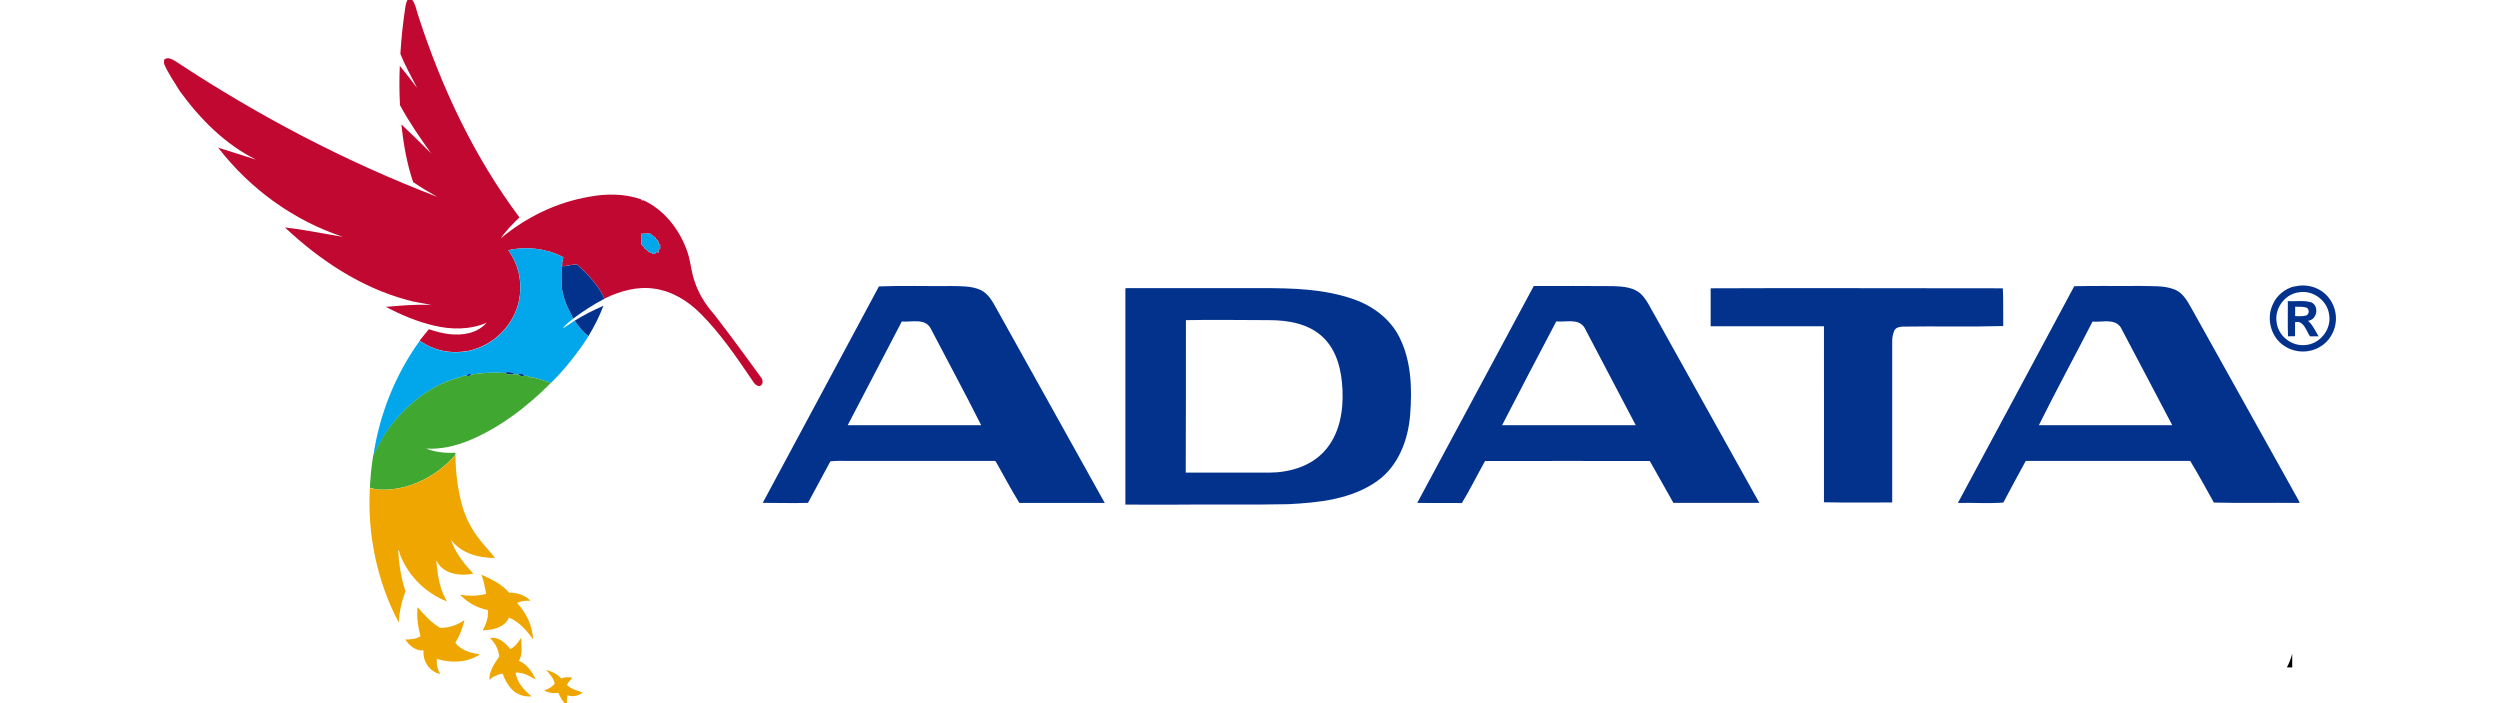
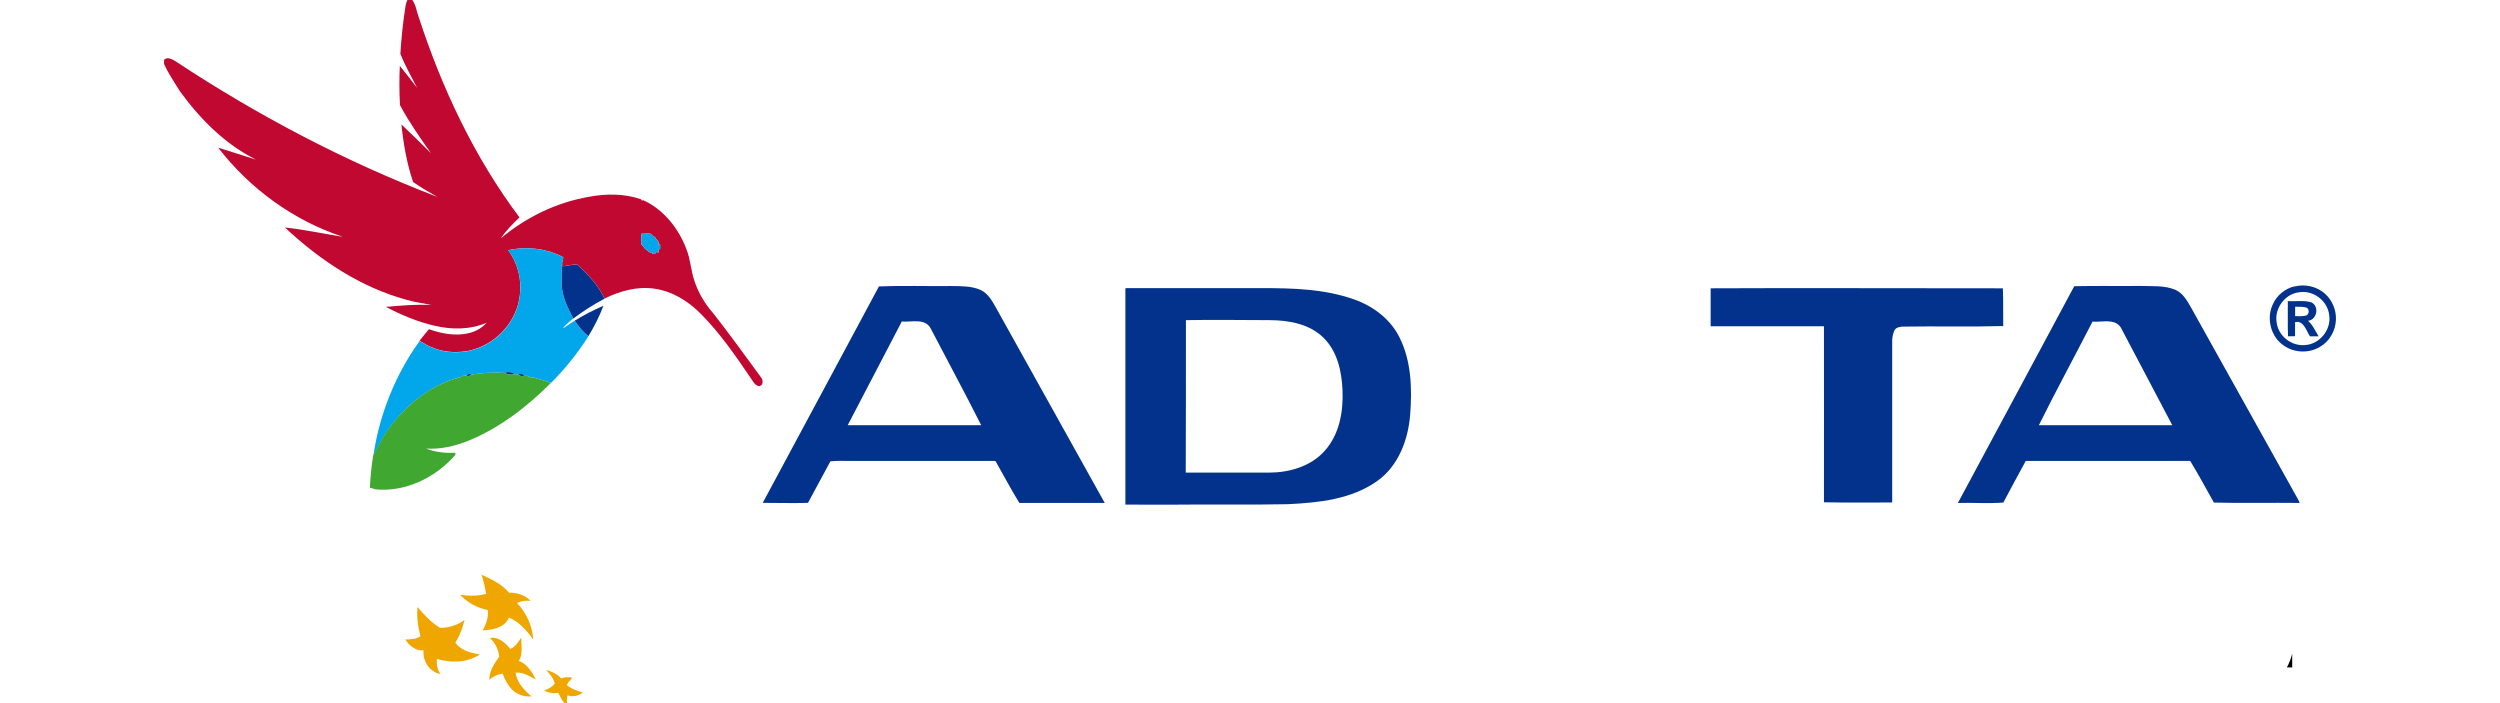
<svg xmlns="http://www.w3.org/2000/svg" id="Layer_1" data-name="Layer 1" viewBox="0 0 263 74">
  <defs>
    <style>
      .cls-1 {
        fill: #c00831;
      }

      .cls-2 {
        fill: #efa600;
      }

      .cls-3 {
        fill: #01a7ea;
      }

      .cls-4 {
        fill: #03328d;
      }

      .cls-5 {
        fill: #40a731;
      }
    </style>
  </defs>
  <path d="m240.58,70.21c.25-.46.43-.94.56-1.44v1.44h-.56Z" />
  <g>
    <path class="cls-1" d="m42.99-.16h.25c.51.53.56,1.3.81,1.96,2.44,7.5,5.86,14.75,10.6,21.07-.71.68-1.41,1.38-1.96,2.2,2.64-2.21,5.83-3.77,9.23-4.36,1.82-.35,3.76-.36,5.53.26.02.03.06.09.08.13.03,0,.11-.03.14-.04,2.15.98,3.72,2.97,4.54,5.15.44,1.09.47,2.29.86,3.39.42,1.26,1.12,2.41,2,3.4,1.72,2.21,3.37,4.48,5.02,6.74.23.28.19.92-.29.87-.44-.1-.61-.57-.86-.89-1.59-2.34-3.21-4.69-5.21-6.7-1.31-1.33-2.99-2.38-4.87-2.65-1.81-.27-3.65.24-5.26,1.04-.66-1.4-1.73-2.55-2.88-3.58-.54-.05-1.05.17-1.58.17.01-.15.04-.46.05-.61.02-.08.06-.24.08-.32-.32-.19-.68-.33-1.03-.46-.09-.03-.27-.1-.36-.13-.07-.01-.2-.04-.26-.05-.09-.03-.28-.08-.37-.11-1.24-.27-2.55-.28-3.79,0,1,1.33,1.43,3.04,1.23,4.69-.27,2.69-2.32,5.02-4.89,5.76-.09.03-.28.08-.38.11-1.21.24-2.48.22-3.65-.21h-.01s-.02-.02-.02-.02c-.58-.17-1.1-.49-1.6-.81.33-.41.64-.81.98-1.21,1.34.47,2.82.76,4.23.41.7-.17,1.36-.54,1.84-1.09-1.73.75-3.69.74-5.5.31-1.79-.41-3.48-1.13-5.1-1.98,1.59-.13,3.19-.29,4.79-.19-.85-.21-1.73-.28-2.57-.54-4.87-1.32-9.18-4.19-12.83-7.62,2.04.22,4.06.66,6.09.98-5.19-1.71-9.79-5.06-13.12-9.38,1.33.41,2.65.85,3.98,1.26-3.26-1.62-5.89-4.28-8.01-7.2-.57-.95-1.22-1.85-1.66-2.87v-.43c.36-.36.85-.05,1.2.15,8.64,5.71,17.87,10.56,27.54,14.27-.86-.49-1.72-.99-2.54-1.56-.66-1.95-1.02-4.01-1.23-6.06,1.06.99,2.09,2.02,3.12,3.04-1.16-1.64-2.32-3.29-3.27-5.07-.08-1.38-.08-2.76-.02-4.13.63.76,1.23,1.54,1.82,2.32-.6-1.18-1.26-2.34-1.76-3.58.1-1.64.27-3.28.52-4.9.05-.35.13-.7.36-.97Zm24.49,24.74c0,.37-.05.75,0,1.13.11.16.3.27.36.47.29.09.41.52.77.35l.02.19.3-.02.04-.19c.08.01.24.04.32.06,0-.08-.03-.25-.04-.34l.2-.03c0-.11,0-.34,0-.46l-.2-.04c.2-.36-.31-.46-.33-.77-.22-.01-.33-.23-.49-.35-.32-.04-.64.02-.96,0Z" />
    <g>
      <path class="cls-3" d="m67.47,24.58c.32.03.64-.03.96,0,.16.12.27.33.49.35.01.32.52.41.33.77l.2.04c0,.11,0,.34,0,.46l-.2.03c0,.08.03.25.04.34-.08-.01-.24-.04-.32-.06l-.04.19-.3.02-.02-.19c-.36.17-.48-.26-.77-.35-.05-.2-.25-.31-.36-.47-.05-.38,0-.75,0-1.13Z" />
      <path class="cls-3" d="m53.46,26.33c1.24-.29,2.55-.28,3.79,0,.09.03.28.08.37.11.07.01.2.04.26.05.09.03.27.1.36.13.35.13.71.27,1.03.46-.02.08-.06.24-.08.32-.22.65-.02,1.33-.08,2-.16,1.47.53,2.84,1.2,4.11-.4.32-.8.64-1.12,1.04.44-.24.84-.56,1.27-.81.39.62.87,1.18,1.44,1.64-1.13,1.77-2.45,3.42-3.93,4.9-.5-.17-1-.33-1.5-.46-.09-.03-.26-.1-.35-.13-.08,0-.24.01-.32.02-.08-.05-.24-.14-.32-.18-.09,0-.26.02-.34.02-.11-.26-.41-.27-.63-.16-.09,0-.26-.02-.35-.03-.32-.23-.74-.26-1.11-.13-1.15-.06-2.31-.02-3.44.17-.22-.13-.38-.08-.49.14-.08,0-.25-.01-.33-.02-.08.04-.25.11-.33.15-2.92.73-5.41,2.67-7.24,5.02-.79.99-1.37,2.13-1.94,3.25.63-4.34,2.31-8.53,4.87-12.08.5.32,1.02.64,1.6.81,0,0,.02.01.03.02,1.16.43,2.44.46,3.65.21.09-.03.28-.08.38-.11,2.58-.74,4.62-3.08,4.89-5.76.2-1.65-.22-3.36-1.23-4.69Z" />
    </g>
    <g>
-       <path class="cls-4" d="m57.25,26.33c.09.03.28.08.37.11-.09-.03-.28-.08-.37-.11Z" />
      <path class="cls-4" d="m57.88,26.49c.09.03.27.1.36.13-.09-.03-.27-.1-.36-.13Z" />
      <path class="cls-4" d="m59.11,29.4c.06-.66-.13-1.35.08-2-.01.15-.04.46-.05.61.53,0,1.04-.21,1.58-.17,1.15,1.03,2.21,2.17,2.88,3.58-1.15.6-2.25,1.31-3.29,2.09-.66-1.26-1.35-2.64-1.2-4.11Z" />
      <path class="cls-4" d="m92.48,30.13c2.51-.1,5.06-.01,7.58-.04,1.04.02,2.14-.02,3.11.42.8.38,1.24,1.2,1.65,1.94,3.8,6.82,7.61,13.64,11.4,20.46-3,0-5.99,0-8.98,0-.88-1.41-1.66-2.92-2.49-4.37l-.11-.05c-4.96,0-9.91,0-14.87,0-.8.02-1.62-.05-2.41.04-.78,1.46-1.58,2.91-2.36,4.37-1.58.05-3.17,0-4.76,0,4.07-7.6,8.17-15.18,12.23-22.78Zm2.39,3.69c-1.89,3.64-3.8,7.27-5.69,10.91,4.68,0,9.36,0,14.04,0-1.72-3.42-3.56-6.81-5.33-10.21-.61-1.08-2.02-.6-3.02-.7Z" />
-       <path class="cls-4" d="m161.34,30.09c2.78,0,5.57-.02,8.36.01,1.02.04,2.18.1,2.96.86.64.65,1,1.51,1.46,2.28,3.65,6.55,7.31,13.11,10.96,19.66-3.01,0-6.02.01-9.04,0-.82-1.47-1.65-2.93-2.48-4.4-5.78-.02-11.56,0-17.33,0-.83,1.46-1.57,3-2.44,4.42-1.57,0-3.14,0-4.7-.01,4.09-7.61,8.18-15.21,12.26-22.82Zm-3.32,14.64c4.69,0,9.37,0,14.06,0-1.79-3.42-3.59-6.84-5.39-10.26-.63-1.02-1.99-.55-2.97-.66-1.92,3.63-3.81,7.27-5.7,10.92Z" />
      <path class="cls-4" d="m218.21,30.11c2.31-.06,4.64,0,6.96-.03,1.22.05,2.5-.08,3.66.4.86.37,1.31,1.25,1.75,2.02,3.52,6.32,7.05,12.63,10.57,18.95.25.49.57.95.78,1.46-3.01-.04-6.03.04-9.03-.04-.82-1.46-1.62-2.95-2.49-4.38-5.77,0-11.54,0-17.3,0-.79,1.46-1.59,2.91-2.36,4.38-1.58.12-3.19,0-4.78.04,4.07-7.6,8.18-15.19,12.24-22.8Zm1.93,3.71c-1.87,3.64-3.84,7.26-5.65,10.91,4.68-.01,9.35,0,14.03,0-1.81-3.43-3.6-6.87-5.42-10.29-.66-.98-1.98-.51-2.96-.61Z" />
      <path class="cls-4" d="m241.4,30.14c1.1-.29,2.33,0,3.18.75.77.69,1.21,1.73,1.16,2.76-.04,1.15-.69,2.29-1.7,2.85-1.15.69-2.69.63-3.79-.15-1.36-.91-1.85-2.84-1.16-4.31.41-.96,1.29-1.68,2.3-1.92Zm.46.61c-1.51.17-2.63,1.74-2.35,3.22.19,1.39,1.56,2.46,2.96,2.33,1.56-.07,2.81-1.63,2.56-3.16-.16-1.5-1.69-2.65-3.17-2.39Z" />
      <path class="cls-4" d="m118.39,30.36l.07-.05c4.75.01,9.51,0,14.26,0,3.25,0,6.58.08,9.68,1.17,2.02.7,3.87,2.07,4.83,4.02,1.25,2.5,1.33,5.39,1.12,8.13-.21,2.63-1.23,5.38-3.45,6.96-2.71,1.94-6.16,2.29-9.39,2.45-4.03.09-8.07,0-12.1.05-1.67,0-3.35.01-5.02-.01,0-7.57,0-15.14,0-22.72Zm6.37,3.3c0,5.35,0,10.71-.02,16.06,2.93,0,5.86,0,8.79,0,2.11-.01,4.35-.65,5.8-2.26,1.57-1.72,2.01-4.17,1.9-6.43-.08-1.97-.55-4.1-2.02-5.52-1.49-1.45-3.67-1.83-5.68-1.83-2.93,0-5.86-.06-8.78,0Z" />
      <path class="cls-4" d="m179.95,30.33c10.25-.05,20.5.01,30.75,0,.06,1.32.02,2.64.04,3.97-3.51.1-7.06,0-10.58.06-.32.02-.69.08-.86.38-.14.33-.23.68-.24,1.05,0,5.69,0,11.38,0,17.07-2.39,0-4.79.03-7.18-.02.02-6.17-.01-12.35,0-18.52-3.97-.01-7.95,0-11.92,0,0-1.32,0-2.64,0-3.96Z" />
      <path class="cls-4" d="m240.68,31.68c.82.05,1.68-.12,2.48.13.86.41.59,1.84-.36,1.94.51.44.77,1.07,1.12,1.63-.31,0-.61,0-.91,0-.4-.57-.66-1.73-1.57-1.48.01.49,0,.98,0,1.47-.25,0-.5,0-.74.01-.05-1.23-.01-2.48-.02-3.71Zm.77.59c0,.33,0,.66,0,.99.39,0,.79.03,1.17-.07.33-.15.34-.66.03-.83-.39-.11-.8-.09-1.2-.09Z" />
      <path class="cls-4" d="m60.46,33.73c.97-.59,1.98-1.12,3.02-1.56-.42,1.12-.97,2.18-1.58,3.2-.57-.46-1.05-1.02-1.44-1.64Z" />
      <path class="cls-4" d="m45.74,36.67h.02s.01.02.01.02c0,0-.02-.01-.03-.02Z" />
      <path class="cls-4" d="m49.42,36.9c.09-.03.28-.08.38-.11-.09.03-.28.08-.38.11Z" />
      <path class="cls-4" d="m53.05,39.23c.37-.14.79-.1,1.11.13-.38.12-.76.03-1.11-.13Z" />
      <path class="cls-4" d="m49.11,39.54c.11-.22.27-.27.49-.14-.14.14-.3.19-.49.14Z" />
      <path class="cls-4" d="m54.5,39.39c.22-.12.53-.1.63.16-.23.08-.45-.02-.63-.16Z" />
      <path class="cls-4" d="m48.44,39.67c.08-.04.25-.11.33-.15-.08.04-.25.11-.33.15Z" />
-       <path class="cls-4" d="m55.48,39.52c.08.05.24.14.32.18-.08-.05-.24-.14-.32-.18Z" />
      <path class="cls-4" d="m56.12,39.68c.09.03.26.1.35.13-.09-.03-.26-.1-.35-.13Z" />
    </g>
    <path class="cls-5" d="m49.6,39.4c1.14-.19,2.29-.23,3.44-.17.35.16.73.25,1.11.13.09,0,.26.02.35.03.18.14.4.23.63.16.08,0,.26-.02.34-.02.08.05.24.14.32.18.08,0,.24-.01.32-.02.09.03.26.1.35.13.51.13,1.01.29,1.5.46-2.52,2.52-5.41,4.76-8.74,6.11-1.39.55-2.89.9-4.39.8.96.39,2.03.49,3.07.44,0,.06,0,.17,0,.23-2.07,2.38-5.22,3.93-8.41,3.62-.19-.07-.39-.13-.58-.17.05-1.13.17-2.25.34-3.36.57-1.13,1.15-2.26,1.94-3.25,1.83-2.35,4.32-4.29,7.24-5.02.08-.04.25-.11.33-.15.08,0,.25.01.33.02.19.05.35,0,.49-.14Z" />
    <g>
-       <path class="cls-2" d="m39.51,51.48c3.19.31,6.34-1.24,8.41-3.62,0,1.81.23,3.63.71,5.37.39,1.36,1.08,2.64,1.99,3.73.46.6,1.01,1.12,1.45,1.74-1.7.01-3.56-.49-4.62-1.91.44,1.38,1.38,2.52,2.34,3.56-1.39.29-3.24.04-3.89-1.41.11,1.49.34,3.02,1.12,4.33-2.16-.83-3.96-2.58-4.85-4.72-.12-.23-.11-.54-.29-.73.08,1.49.31,2.97.78,4.39-.41,1.05-.65,2.16-.71,3.28-2.29-4.32-3.31-9.28-3.04-14.15.15.04.45.11.6.15Z" />
      <path class="cls-2" d="m50.65,60.45c1.05.5,2.14.98,2.9,1.9.83-.01,1.69.24,2.26.86-.48-.05-.98,0-1.41.23.98,1.05,1.61,2.4,1.69,3.84-.66-.94-1.46-1.86-2.55-2.31-.45,1.07-1.73,1.3-2.76,1.35.35-.65.64-1.39.53-2.15-1.11-.2-2.14-.79-2.91-1.6.91.14,1.85.14,2.75-.09-.13-.69-.28-1.37-.49-2.03Z" />
      <path class="cls-2" d="m43.93,63.86c.69.82,1.43,1.63,2.36,2.19.92.01,1.84-.28,2.58-.83-.2.84-.51,1.66-.97,2.4.59.79,1.57,1.07,2.5,1.2v.08c-1.33.83-3.01.87-4.44.41-.05.56.04,1.15.38,1.6-1.14-.21-1.9-1.36-1.78-2.49-.82.08-1.51-.49-1.92-1.15.54,0,1.13-.02,1.59-.34-.26-1.01-.41-2.04-.3-3.09Z" />
      <path class="cls-2" d="m51.55,67.12c.91-.16,1.61.51,2.13,1.15.53-.2.84-.74,1.15-1.18.01.81.2,1.7-.24,2.44.87.33,1.39,1.16,1.77,1.96-.65-.35-1.36-.82-2.12-.72.15,1.05.91,1.84,1.68,2.49-.75.07-1.54-.19-2.07-.73-.44-.48-.77-1.06-.97-1.67-.52.09-1.03.29-1.4.68-.02-.94.52-1.73,1.04-2.46-.08-.74-.41-1.45-.97-1.95Z" />
      <path class="cls-2" d="m57.45,70.47c.6.17,1.18.43,1.6.91.36-.17.76-.16,1.15-.09-.17.27-.45.47-.57.78.48.42,1.09.59,1.68.78-.45.35-1.06.51-1.61.29-.07.33-.07.67-.06,1.01h-.03c-.44-.31-.65-.81-.88-1.27-.51.09-1.04,0-1.49-.23.42-.17.86-.36,1.12-.75-.13-.57-.54-1-.9-1.42Z" />
    </g>
  </g>
</svg>